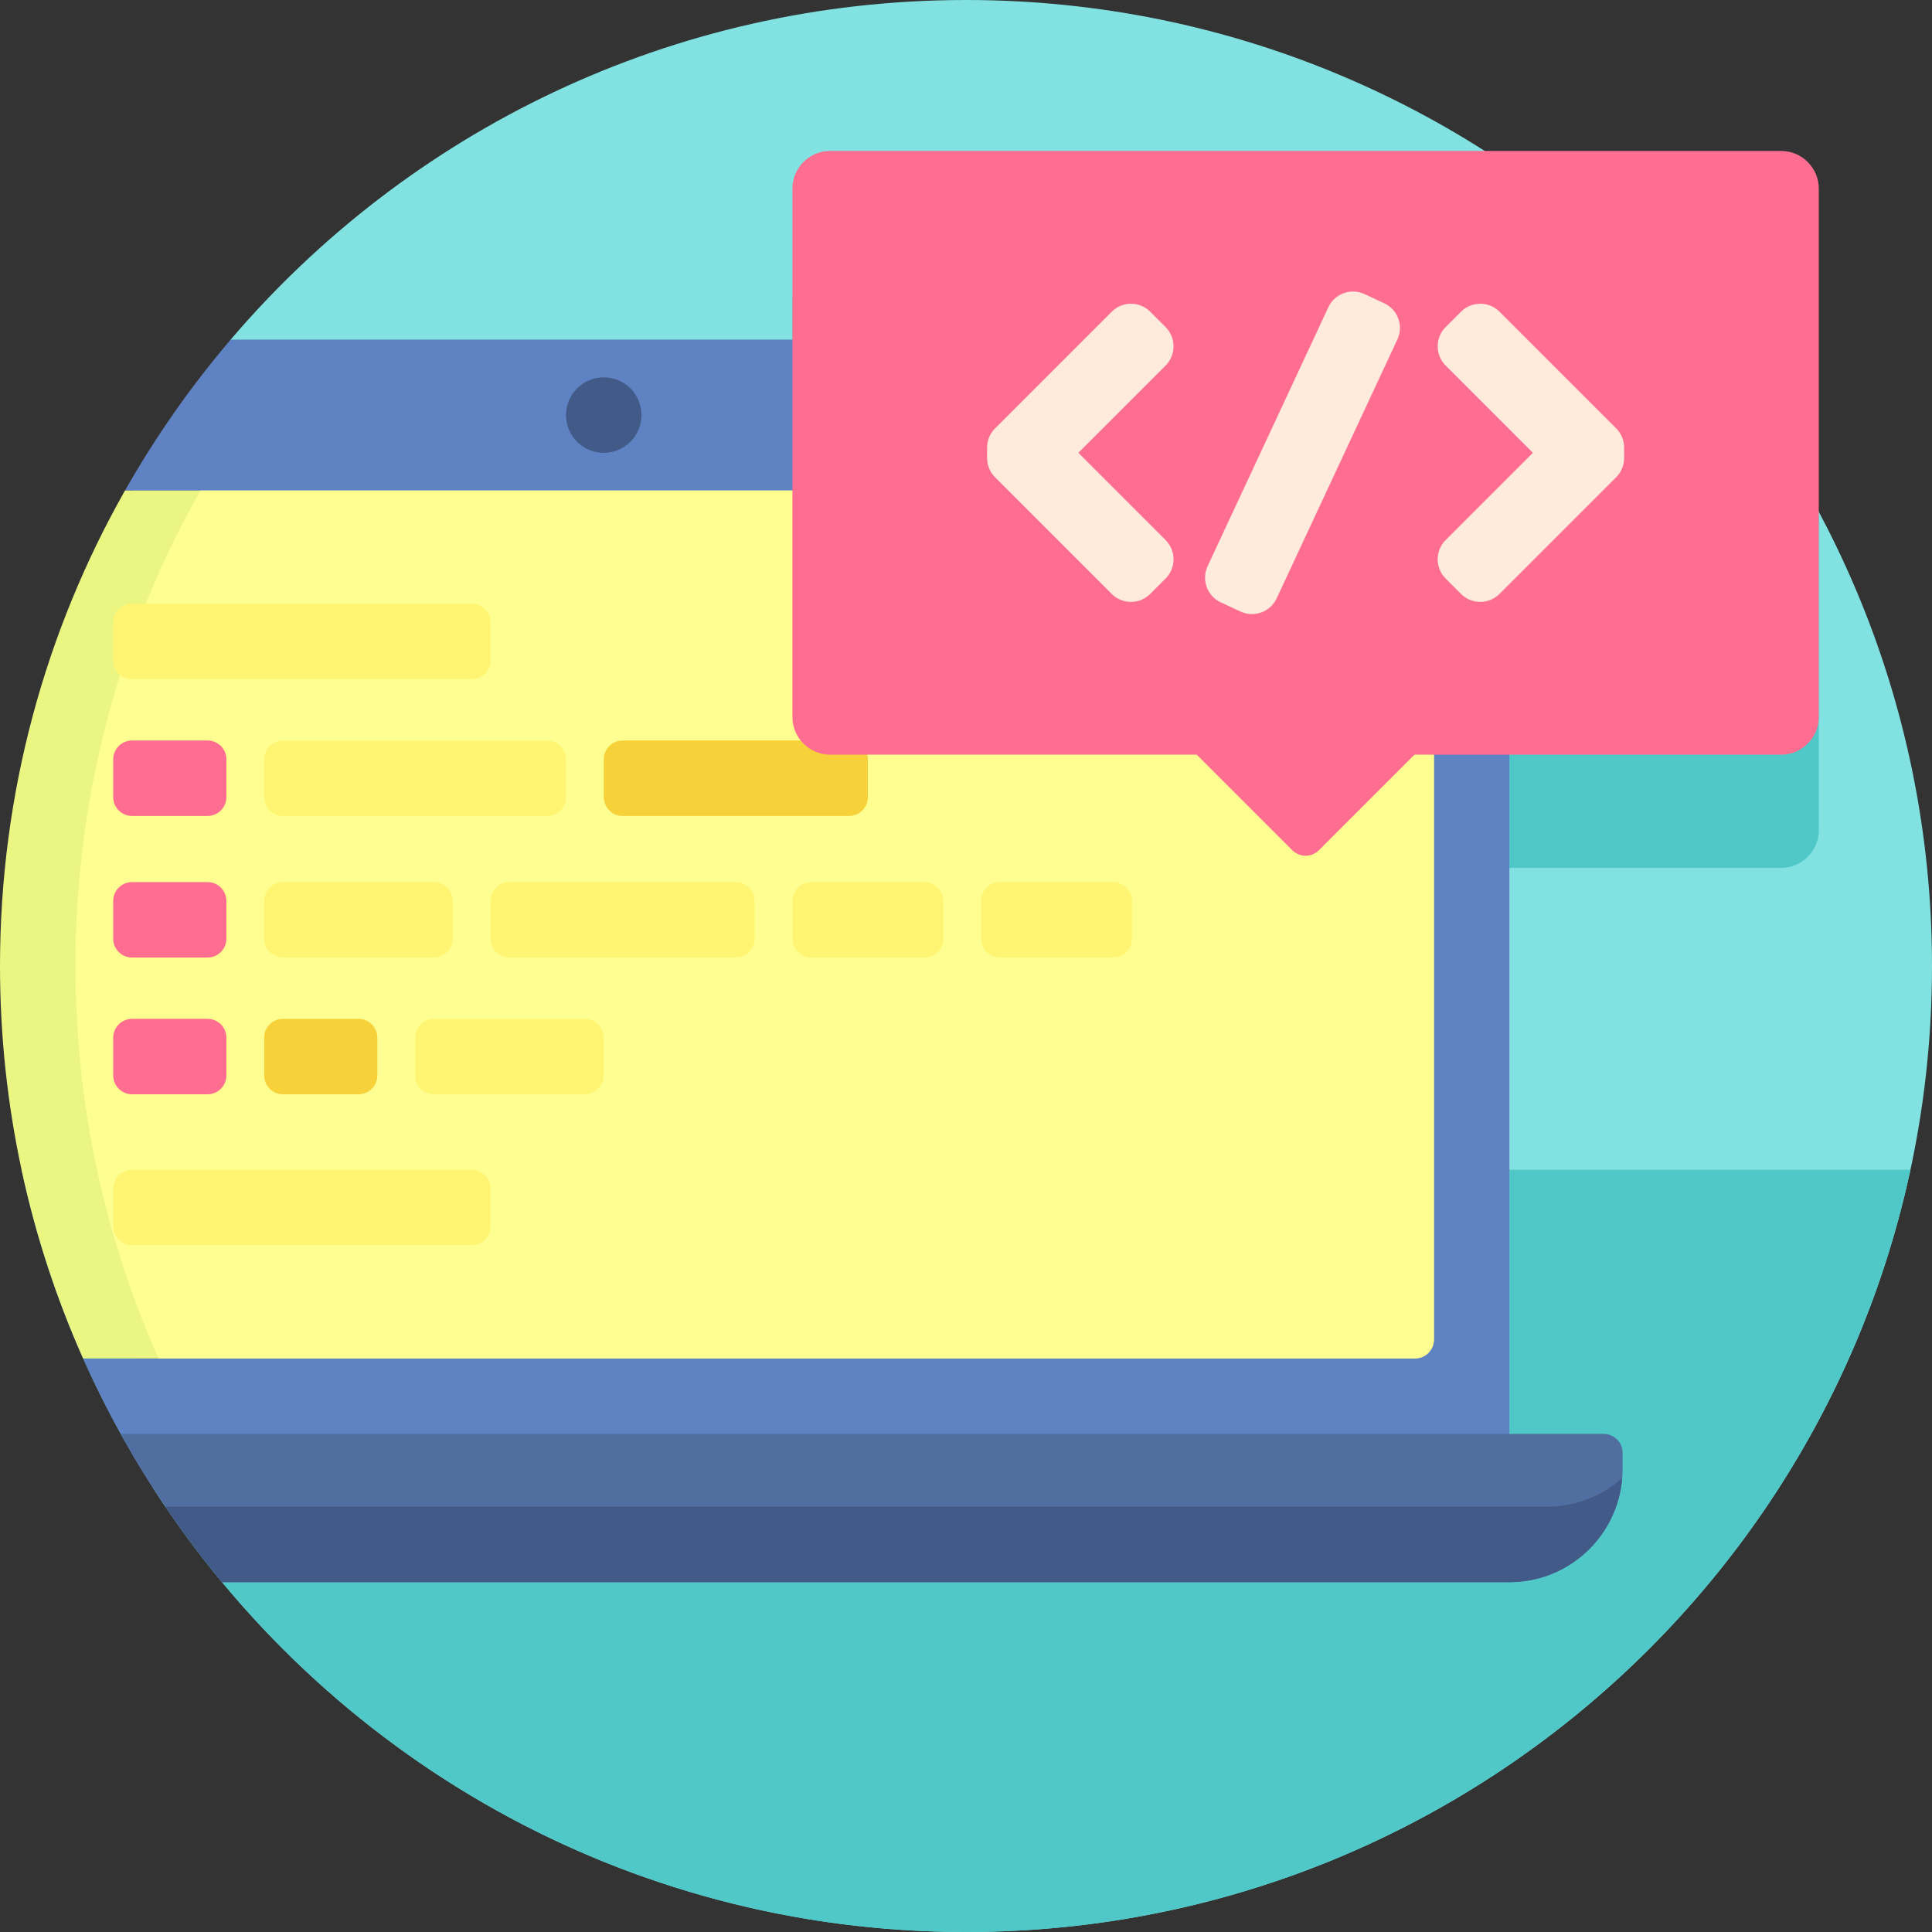
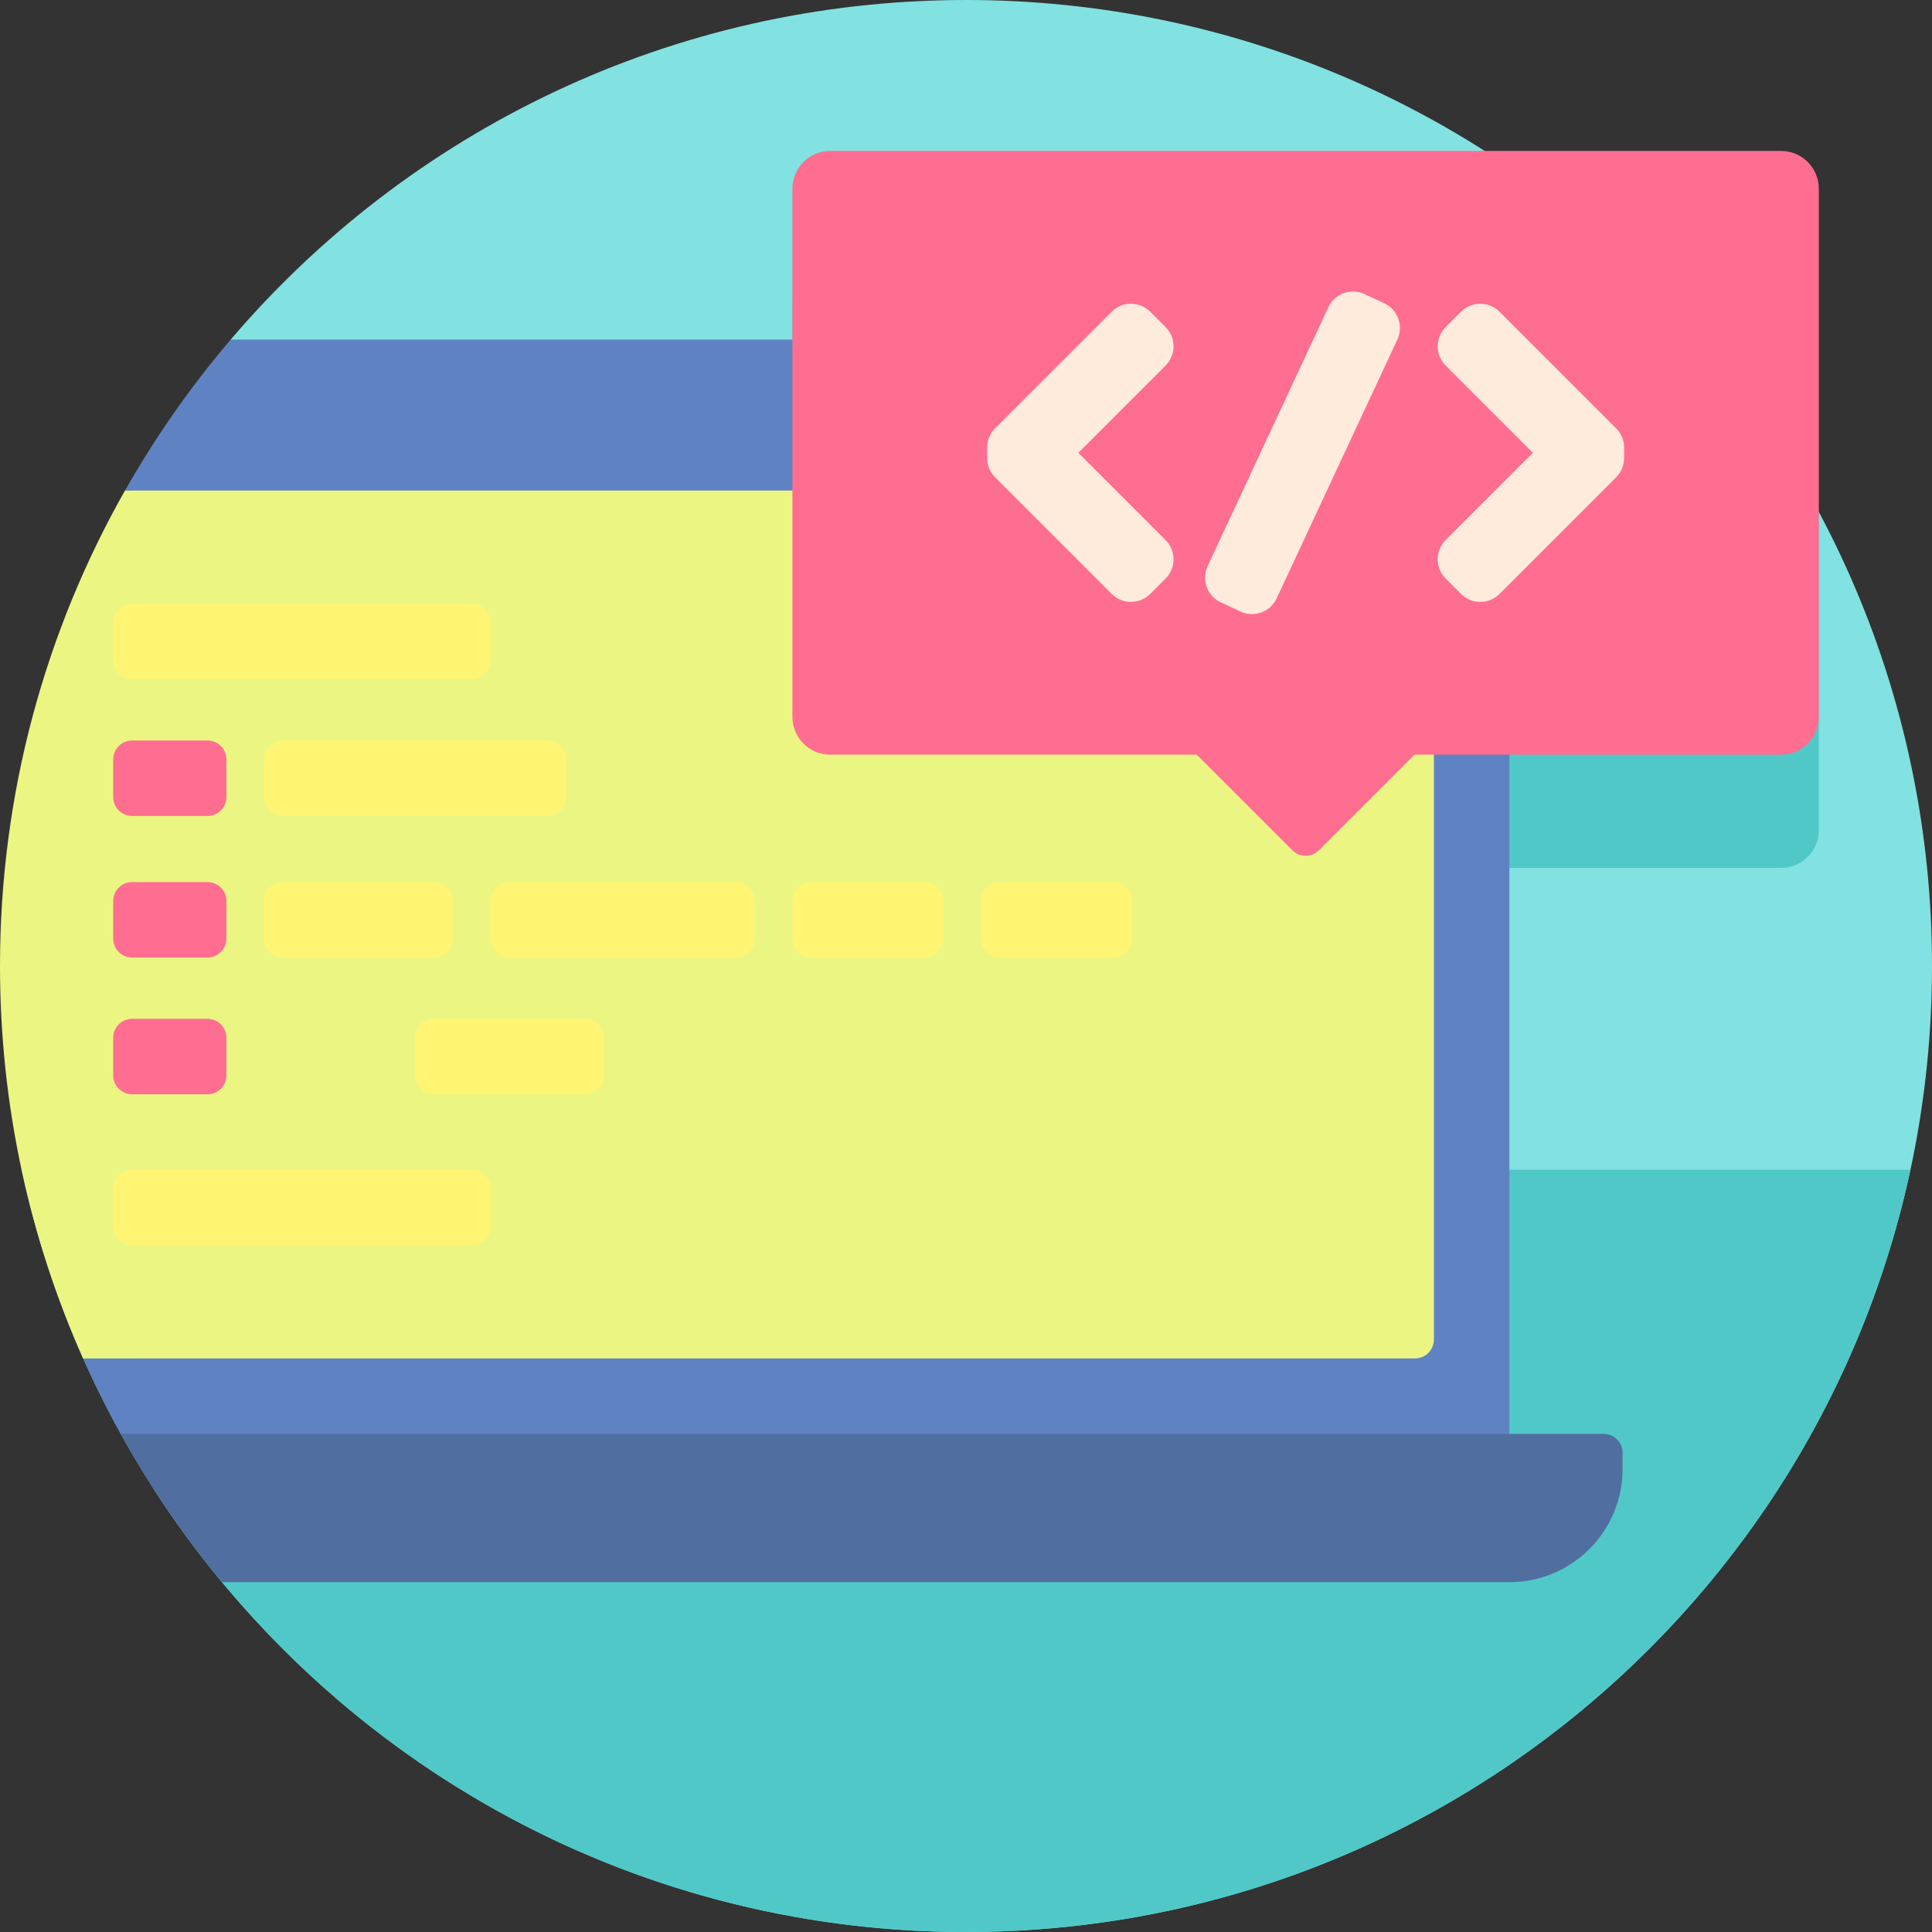
<svg xmlns="http://www.w3.org/2000/svg" version="1.1" id="Capa_1" x="0px" y="0px" viewBox="0 0 512 512" style="enable-background:new 0 0 512 512;" xml:space="preserve">
  <rect x="0" y="0" width="512" height="512" fill="#333333" stroke="none" />
  <path style="fill:#82E1E1;" d="M512,256c0,141.385-114.615,256-256,256c-90.441,0-169.925-46.902-215.465-117.708H60  c5.523,0,10-4.477,10-10V100c0-5.158-3.906-9.401-8.921-9.94C108.035,34.957,177.93,0,256,0C397.385,0,512,114.615,512,256z" />
  <g>
    <path style="fill:#50C8C8;" d="M472,230h-97.147l-25.317,25.317c-1.953,1.953-5.118,1.953-7.071,0L317.147,230H220   c-5.523,0-10-4.477-10-10V80c0-5.523,4.477-10,10-10h211.884c20.044,18.96,37.018,41.127,50.116,65.677V220   C482,225.523,477.523,230,472,230z" />
    <path style="fill:#50C8C8;" d="M506.275,310C481.483,425.449,378.857,512,256,512S30.517,425.449,5.725,310H506.275z" />
  </g>
  <path style="fill:#5F82C3;" d="M400,100v284.292c0,5.523-4.477,10-10,10H40.535C33.53,383.4,27.334,371.939,22.019,360H35  c2.761,0,5-2.239,5-5V135c0-2.761-2.239-5-5-5h-1.874c8.068-14.237,17.455-27.628,28.004-40H390C395.523,90,400,94.477,400,100z" />
  <path style="fill:#EBF582;" d="M380,135v220c0,2.761-2.239,5-5,5H22.022C7.875,328.22,0,293.031,0,256  c0-45.809,12.044-88.799,33.12-126H375C377.761,130,380,132.239,380,135z" />
-   <path style="fill:#FFFF91;" d="M375,360H42.022C27.875,328.22,20,293.031,20,256c0-45.809,12.044-88.799,33.12-126H375  c2.761,0,5,2.239,5,5v220C380,357.761,377.761,360,375,360z" />
  <path style="fill:#506EA0;" d="M430,385v4.292c0,16.569-13.431,30-30,30H58.84C48.73,407.098,39.739,393.946,32.002,380H425  C427.761,380,430,382.239,430,385z" />
-   <path style="fill:#415A87;" d="M429.892,391.74c-1.247,15.422-14.149,27.552-29.892,27.552H58.84  c-5.316-6.412-10.329-13.084-15.009-20H410C417.634,399.292,424.597,396.436,429.892,391.74z M160,120c5.523,0,10-4.477,10-10  s-4.477-10-10-10s-10,4.477-10,10S154.477,120,160,120z" />
-   <path style="fill:#F7D139;" d="M230,201.239v10c0,2.761-2.239,5-5,5h-60c-2.761,0-5-2.239-5-5v-10c0-2.761,2.239-5,5-5h60  C227.761,196.239,230,198.478,230,201.239z M95,270H75c-2.761,0-5,2.239-5,5v10c0,2.761,2.239,5,5,5h20c2.761,0,5-2.239,5-5v-10  C100,272.239,97.761,270,95,270z" />
  <path style="fill:#FFF573;" d="M30,175v-10c0-2.761,2.239-5,5-5h90c2.761,0,5,2.239,5,5v10c0,2.761-2.239,5-5,5H35  C32.239,180,30,177.761,30,175z M125,310H35c-2.761,0-5,2.239-5,5v10c0,2.761,2.239,5,5,5h90c2.761,0,5-2.239,5-5v-10  C130,312.239,127.761,310,125,310z M70,201.239v10c0,2.761,2.239,5,5,5h70c2.761,0,5-2.239,5-5v-10c0-2.761-2.239-5-5-5H75  C72.239,196.239,70,198.478,70,201.239z M75,233.761c-2.761,0-5,2.239-5,5v10c0,2.761,2.239,5,5,5h40c2.761,0,5-2.239,5-5v-10  c0-2.761-2.239-5-5-5H75z M245,233.761h-30c-2.761,0-5,2.239-5,5v10c0,2.761,2.239,5,5,5h30c2.761,0,5-2.239,5-5v-10  C250,236,247.761,233.761,245,233.761z M295,233.761h-30c-2.761,0-5,2.239-5,5v10c0,2.761,2.239,5,5,5h30c2.761,0,5-2.239,5-5v-10  C300,236,297.761,233.761,295,233.761z M195,233.761h-60c-2.761,0-5,2.239-5,5v10c0,2.761,2.239,5,5,5h60c2.761,0,5-2.239,5-5v-10  C200,236,197.761,233.761,195,233.761z M155,270h-40c-2.761,0-5,2.239-5,5v10c0,2.761,2.239,5,5,5h40c2.761,0,5-2.239,5-5v-10  C160,272.239,157.761,270,155,270z" />
  <g>
    <path style="fill:#FF6E91;" d="M60,275v10c0,2.761-2.239,5-5,5H35c-2.761,0-5-2.239-5-5v-10c0-2.761,2.239-5,5-5h20   C57.761,270,60,272.239,60,275z M55,233.761H35c-2.761,0-5,2.239-5,5v10c0,2.761,2.239,5,5,5h20c2.761,0,5-2.239,5-5v-10   C60,236,57.761,233.761,55,233.761z M55,196.239H35c-2.761,0-5,2.239-5,5v10c0,2.761,2.239,5,5,5h20c2.761,0,5-2.239,5-5v-10   C60,198.478,57.761,196.239,55,196.239z" />
    <path style="fill:#FF6E91;" d="M482,50v140c0,5.523-4.477,10-10,10h-97.147l-25.317,25.317c-1.953,1.953-5.118,1.953-7.071,0   L317.147,200H220c-5.523,0-10-4.477-10-10V50c0-5.523,4.477-10,10-10h252C477.523,40,482,44.477,482,50z" />
  </g>
  <path style="fill:#FFEBDC;" d="M370.325,89.952l-18.144,38.91l-13.857,29.717c-1.68,3.604-5.979,5.168-9.583,3.488l-5.226-2.437  c-3.604-1.68-5.168-5.979-3.488-9.582l13.857-29.717l18.144-38.91c1.68-3.604,5.979-5.168,9.583-3.488l5.226,2.437  C370.441,82.05,372.005,86.348,370.325,89.952z M308.891,86.681l-4.077-4.077c-2.812-2.812-7.386-2.812-10.197,0l-30.914,30.914  c-1.275,1.275-1.971,2.912-2.09,4.583c-0.045,0.634-0.028,2.976-0.016,3.467c0.045,1.785,0.747,3.556,2.106,4.915l30.914,30.914  c2.812,2.812,7.386,2.812,10.197,0l4.077-4.077c2.812-2.812,2.812-7.386,0-10.197L285.77,120l23.122-23.122  C311.703,94.067,311.703,89.493,308.891,86.681z M430.404,118.432c-0.045-1.785-0.747-3.556-2.106-4.915l-30.914-30.914  c-2.812-2.812-7.386-2.812-10.197,0l-4.077,4.077c-2.812,2.812-2.812,7.386,0,10.198L406.23,120l-23.122,23.121  c-2.812,2.812-2.812,7.386,0,10.198l4.077,4.077c2.812,2.812,7.386,2.812,10.197,0l30.914-30.914  c1.275-1.275,1.971-2.912,2.09-4.583C430.433,121.265,430.416,118.924,430.404,118.432z" />
  <g>
</g>
  <g>
</g>
  <g>
</g>
  <g>
</g>
  <g>
</g>
  <g>
</g>
  <g>
</g>
  <g>
</g>
  <g>
</g>
  <g>
</g>
  <g>
</g>
  <g>
</g>
  <g>
</g>
  <g>
</g>
  <g>
</g>
</svg>